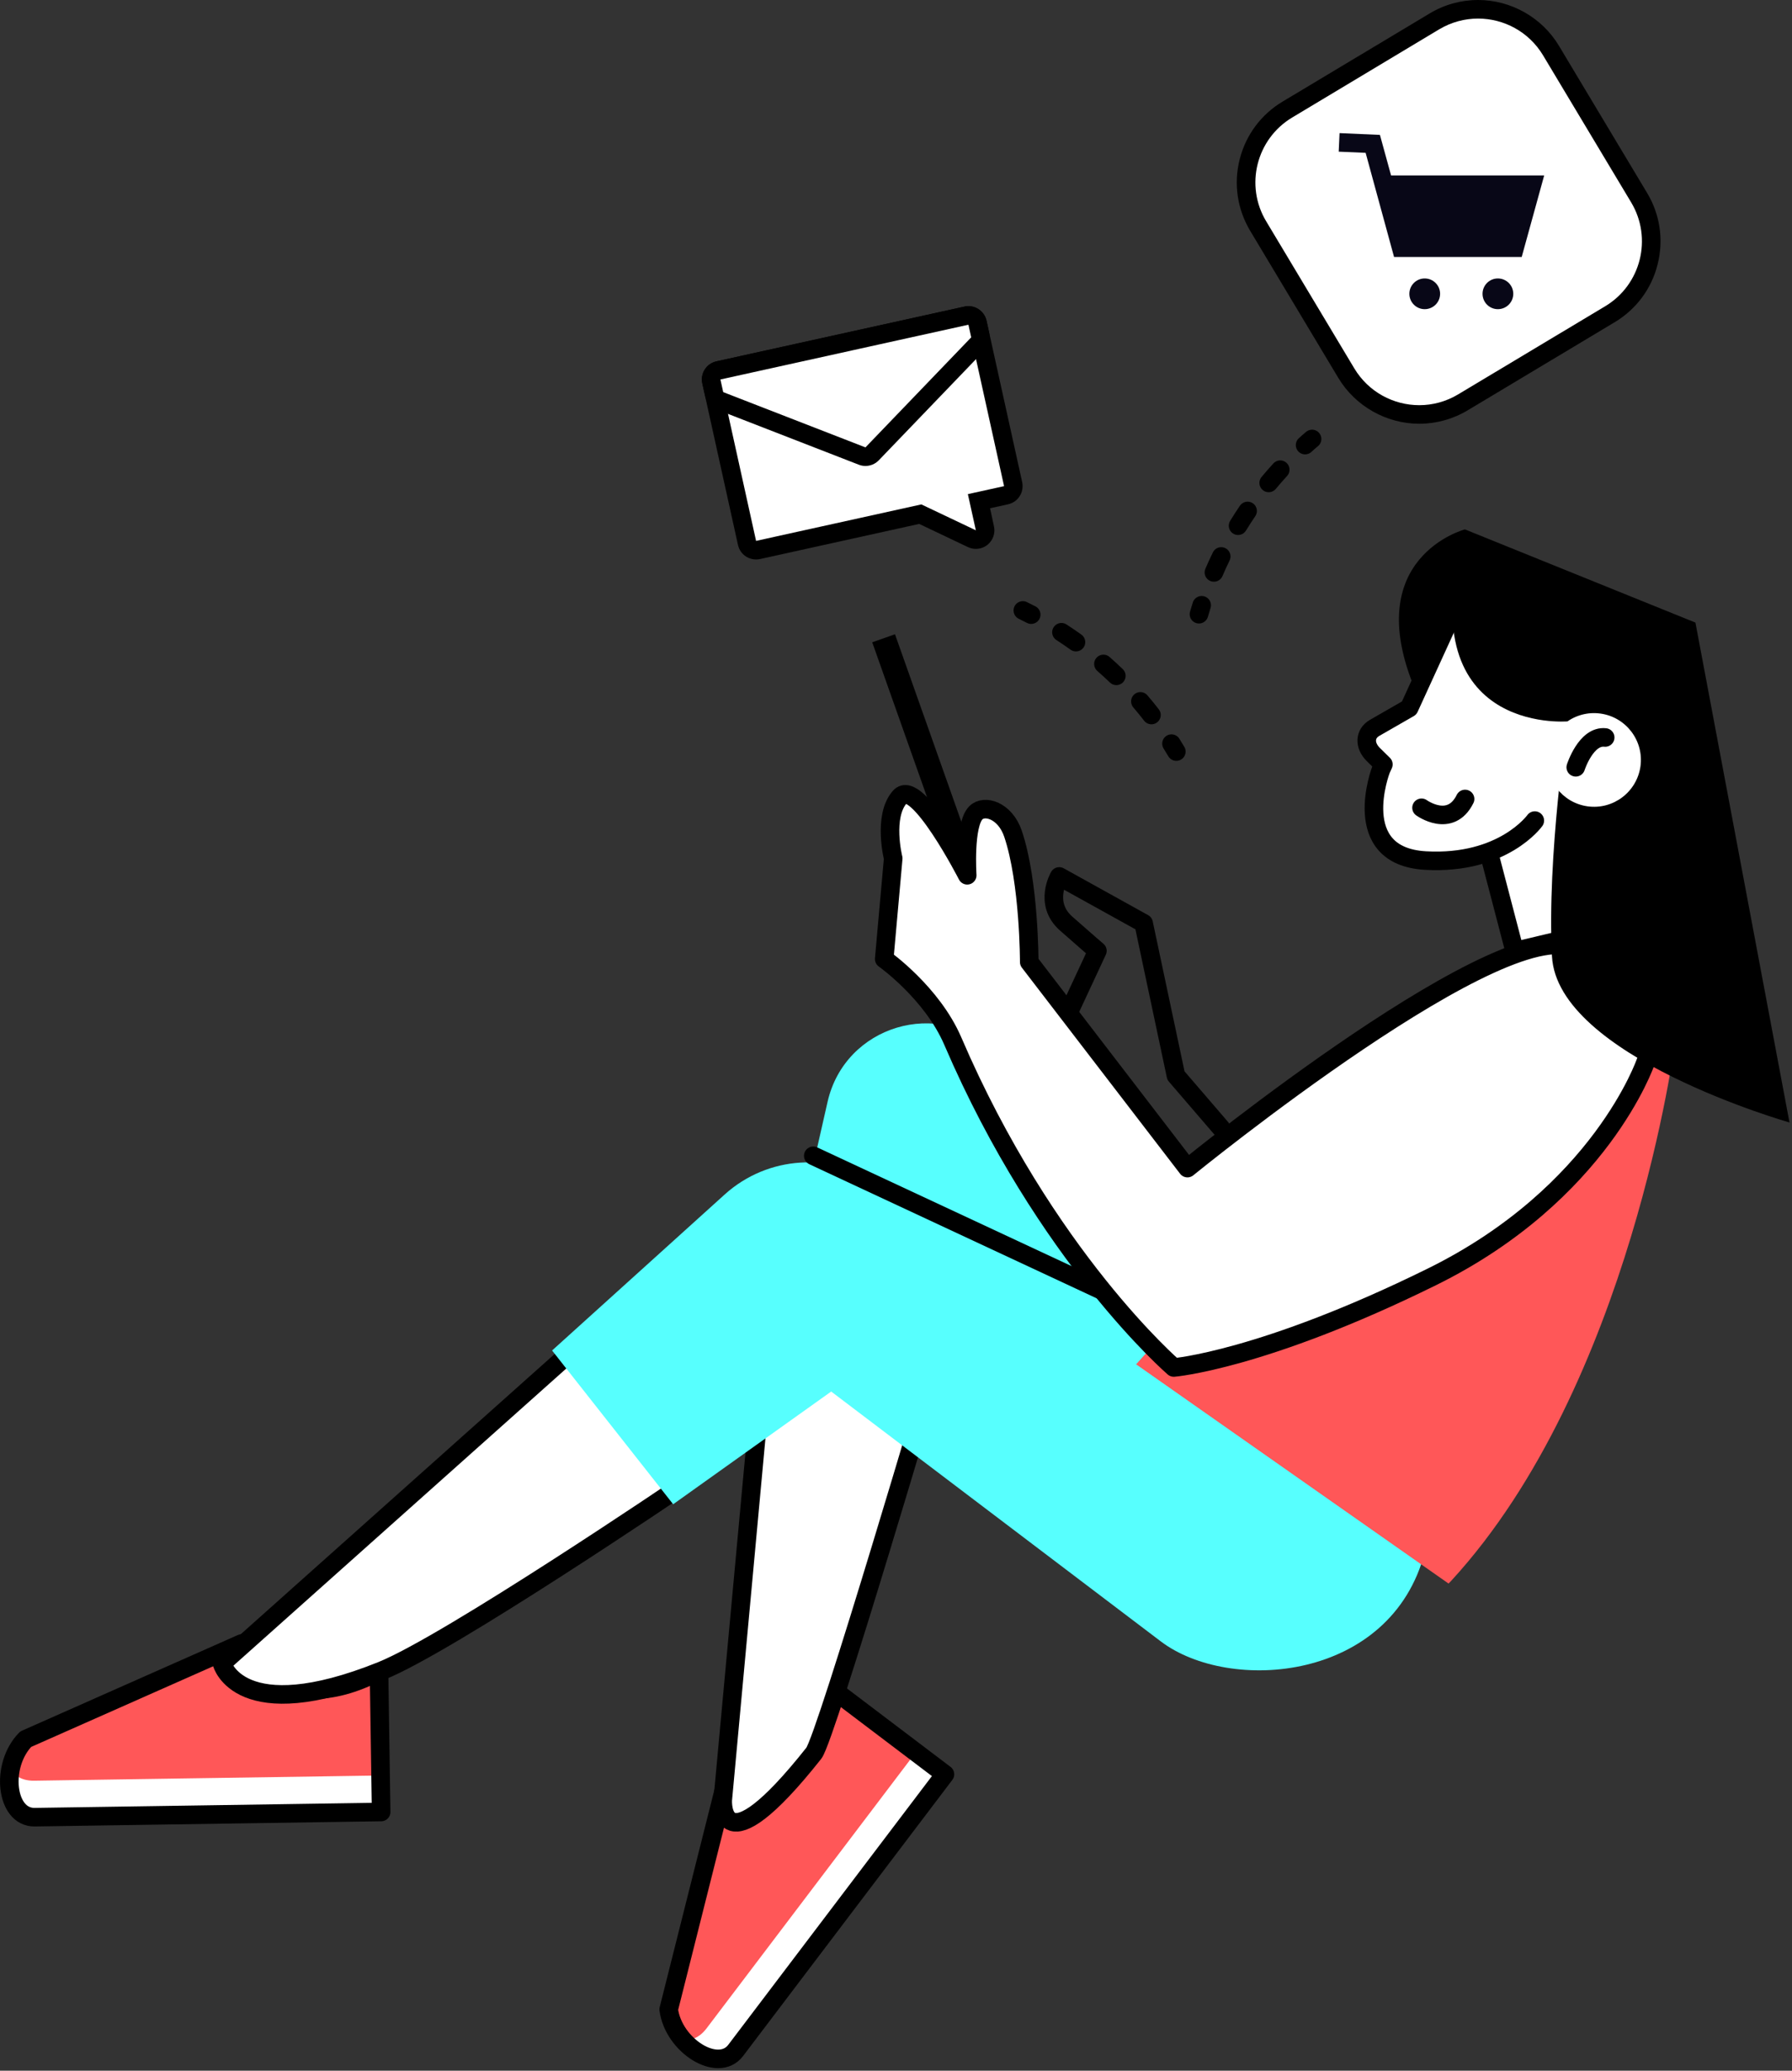
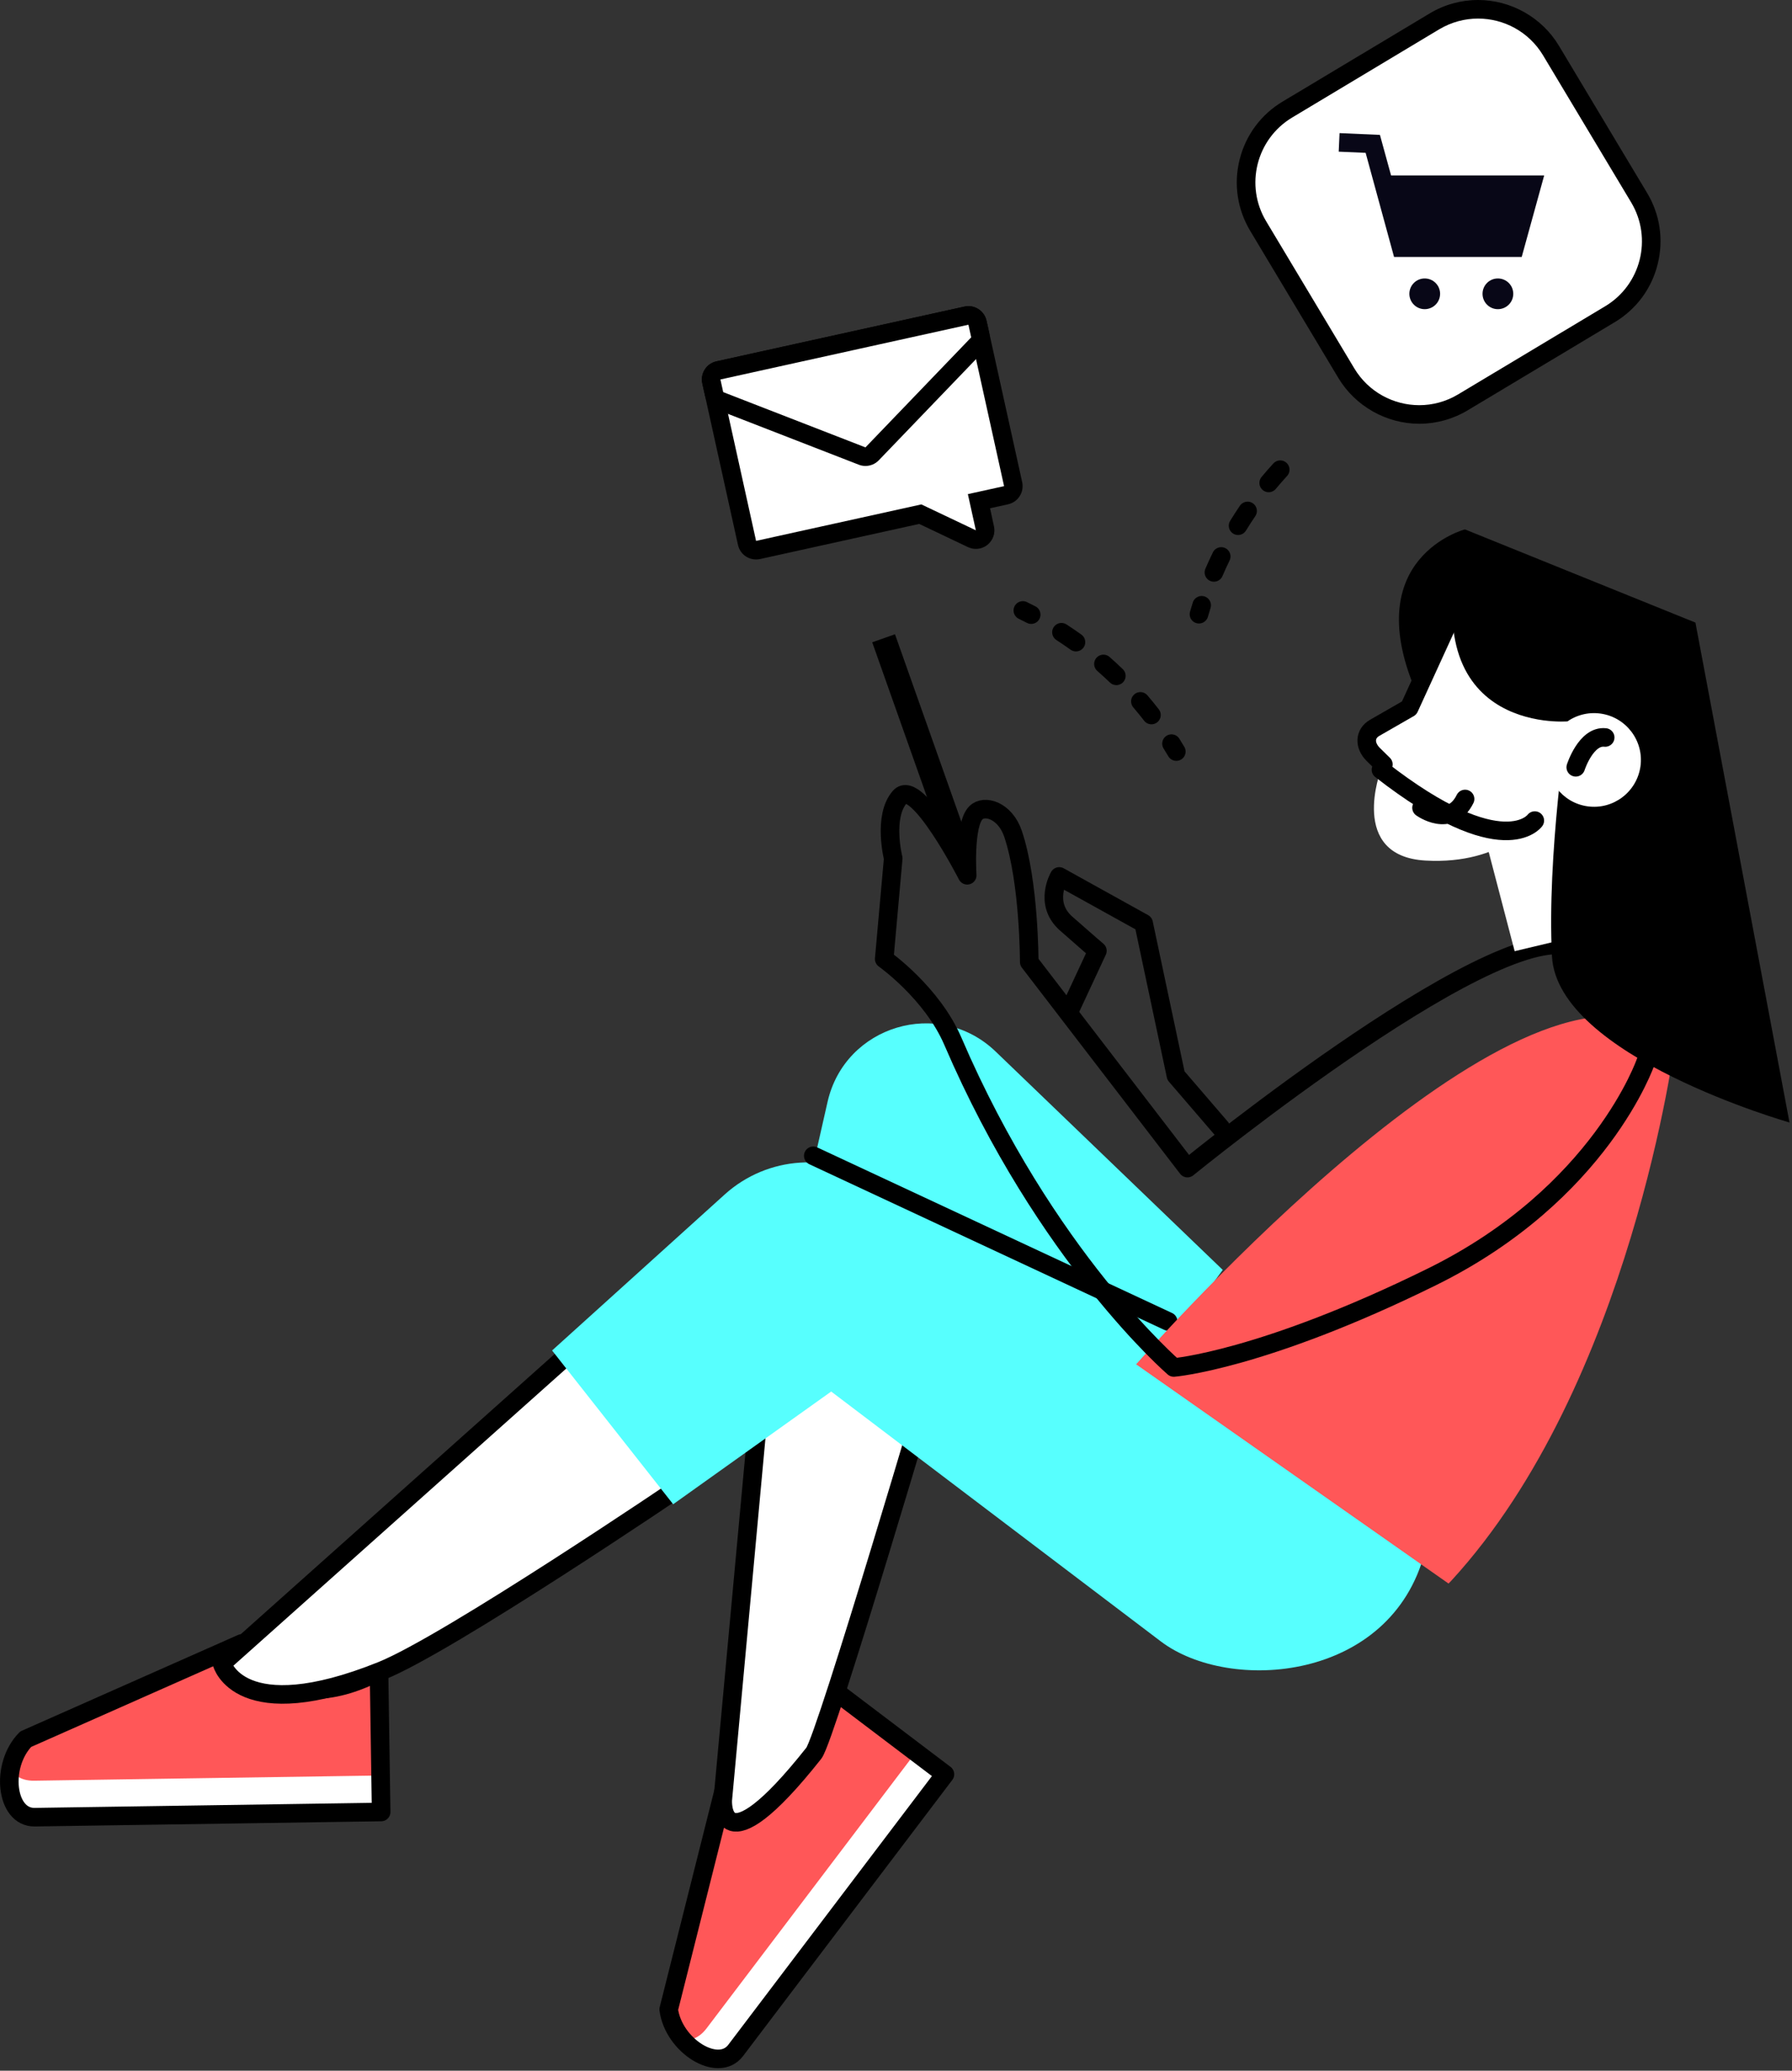
<svg xmlns="http://www.w3.org/2000/svg" width="193px" height="223px" version="1.1" xml:space="preserve" style="fill-rule:evenodd;clip-rule:evenodd;stroke-linecap:round;stroke-linejoin:round;stroke-miterlimit:2;">
  <rect width="100%" height="100%" fill="#333333" stroke="none" />
  <g transform="matrix(1,0,0,1,-2263.44,-868.123)">
    <path d="M2395.13,1004.88L2370.67,981.364C2364.58,975.516 2354.44,978.553 2352.57,986.783L2344.22,1023.6L2381.29,1023.87L2395.13,1004.88Z" style="fill:rgb(87,255,254);fill-rule:nonzero;" />
  </g>
  <g transform="matrix(1,0,0,1,-2263.44,-868.123)">
    <path d="M2353.13,1050.05L2365.21,1059.2L2342.67,1088.94C2340.78,1091.43 2335.97,1088.44 2335.46,1084.52L2341.67,1059.84C2341.67,1059.84 2350.83,1062.38 2353.13,1050.05Z" style="fill:white;fill-rule:nonzero;" />
  </g>
  <g transform="matrix(1,0,0,1,-2263.44,-868.123)">
    <path d="M2353.45,1050.29L2362.08,1056.82L2339.54,1086.56C2337.65,1089.06 2334.76,1087.52 2334.88,1084.09L2341.5,1060.05C2341.5,1060.05 2349.87,1061.65 2353.45,1050.29Z" style="fill:rgb(255,87,88);fill-rule:nonzero;" />
  </g>
  <g transform="matrix(1,0,0,1,-2263.44,-868.123)">
    <path d="M2353.13,1050.05L2365.21,1059.2L2342.67,1088.94C2340.78,1091.43 2335.97,1088.44 2335.46,1084.52L2341.67,1059.84C2341.67,1059.84 2350.83,1062.38 2353.13,1050.05Z" style="fill:none;stroke:black;stroke-width:2px;" />
  </g>
  <g transform="matrix(1,0,0,1,-2263.44,-868.123)">
    <path d="M2345.85,1012.45L2341.28,1061.98C2341.28,1061.98 2340.82,1069.9 2351.09,1056.93C2352.41,1055.26 2364.46,1014.32 2364.46,1014.32C2364.46,1014.32 2355.76,1005.7 2345.85,1012.45Z" style="fill:white;fill-rule:nonzero;" />
  </g>
  <g transform="matrix(1,0,0,1,-2263.44,-868.123)">
    <path d="M2345.85,1012.45L2341.28,1061.98C2341.28,1061.98 2340.82,1069.9 2351.09,1056.93C2352.41,1055.26 2364.46,1014.32 2364.46,1014.32C2364.46,1014.32 2355.76,1005.7 2345.85,1012.45Z" style="fill:none;stroke:black;stroke-width:2px;" />
  </g>
  <g transform="matrix(1,0,0,1,-2263.44,-868.123)">
    <path d="M2304.26,1048.11L2304.49,1063.26L2267.18,1063.82C2264.05,1063.87 2263.44,1058.23 2266.21,1055.42L2289.48,1045.11C2289.48,1045.11 2293.13,1053.89 2304.26,1048.11Z" style="fill:white;fill-rule:nonzero;" />
  </g>
  <g transform="matrix(1,0,0,1,-2263.44,-868.123)">
    <path d="M2304.27,1048.51L2304.43,1059.33L2267.12,1059.89C2263.99,1059.94 2263.42,1056.72 2266.2,1054.7L2289.22,1045.11C2289.22,1045.11 2293.11,1052.69 2304.27,1048.51Z" style="fill:rgb(255,87,88);fill-rule:nonzero;" />
  </g>
  <g transform="matrix(1,0,0,1,-2263.44,-868.123)">
    <path d="M2304.26,1048.11L2304.49,1063.26L2267.18,1063.82C2264.05,1063.87 2263.44,1058.23 2266.21,1055.42L2289.48,1045.11C2289.48,1045.11 2293.13,1053.89 2304.26,1048.11Z" style="fill:none;stroke:black;stroke-width:2px;" />
  </g>
  <g transform="matrix(1,0,0,1,-2263.44,-868.123)">
    <path d="M2324.43,1014.16L2287.35,1047.26C2287.35,1047.26 2289.19,1054.22 2304.55,1048.05C2311.74,1045.16 2336.85,1028.14 2336.85,1028.14C2336.85,1028.14 2336.3,1015.9 2324.43,1014.16Z" style="fill:white;fill-rule:nonzero;" />
  </g>
  <g transform="matrix(1,0,0,1,-2263.44,-868.123)">
    <path d="M2324.43,1014.16L2287.35,1047.26C2287.35,1047.26 2289.19,1054.22 2304.55,1048.05C2311.74,1045.16 2336.85,1028.14 2336.85,1028.14C2336.85,1028.14 2336.3,1015.9 2324.43,1014.16Z" style="fill:none;stroke:black;stroke-width:2px;" />
  </g>
  <g transform="matrix(1,0,0,1,-2263.44,-868.123)">
    <path d="M2416.9,1035.26L2399.89,1015.13L2358.06,995.667C2352.96,992.146 2346.11,992.595 2341.5,996.751L2322.9,1013.56L2335.94,1030.12L2352.96,1017.98L2388.46,1044.89C2395.88,1050.51 2413.26,1049.22 2416.9,1035.26Z" style="fill:rgb(87,255,254);fill-rule:nonzero;" />
  </g>
  <g transform="matrix(1,0,0,1,-2263.44,-868.123)">
    <path d="M2351.03,992.594L2389.25,1010.43" style="fill:none;stroke:black;stroke-width:2px;" />
  </g>
  <g transform="matrix(1,0,0,1,-2263.44,-868.123)">
    <path d="M2419.45,1038.66C2419.55,1038.56 2419.64,1038.46 2419.74,1038.36C2439.16,1017.23 2443.87,980.176 2443.87,980.176C2429.52,966.667 2390.64,1009.59 2385.8,1015.05L2419.45,1038.66Z" style="fill:rgb(255,87,88);fill-rule:nonzero;" />
  </g>
  <g transform="matrix(1,0,0,1,-2263.44,-868.123)">
-     <path d="M2440.79,980.772C2440.79,980.772 2436.51,990.23 2431.81,995.719C2426.21,1002.26 2404.73,1013.19 2391.25,1015.32C2385.51,1016.22 2366.06,980.249 2366.06,980.249L2358.67,971.396L2359.64,960.565C2359.64,960.565 2358.33,953.987 2360.36,953.941C2362.39,953.895 2367.61,962.383 2367.61,962.383C2367.61,962.383 2366.37,956.272 2368.54,955.657C2370.71,955.043 2373.03,957.191 2373.11,959.421C2373.2,961.653 2374.29,971.724 2374.29,971.724L2391.33,993.918C2391.33,993.918 2412.94,977.262 2420.33,973.901C2427.15,970.796 2438.56,962.841 2440.79,980.772Z" style="fill:white;fill-rule:nonzero;" />
-   </g>
+     </g>
  <g transform="matrix(1,0,0,1,-2263.44,-868.123)">
    <path d="M2440.69,982.454C2440.69,982.454 2435.85,996.669 2417.64,1005.64C2399.43,1014.62 2389.86,1015.39 2389.86,1015.39C2389.86,1015.39 2376.04,1003.49 2366.06,980.249C2363.82,975.036 2358.67,971.396 2358.67,971.396L2359.64,960.565C2359.64,960.565 2358.5,956.034 2360.36,953.941C2362.21,951.847 2367.61,962.383 2367.61,962.383C2367.61,962.383 2367.25,956.956 2368.54,955.657C2369.45,954.738 2371.68,955.384 2372.54,957.906C2374.3,963.11 2374.29,971.724 2374.29,971.724L2391.33,993.918C2391.33,993.918 2426.33,965.396 2433.46,970.491" style="fill:none;stroke:black;stroke-width:2px;" />
  </g>
  <g transform="matrix(1,0,0,1,-2263.44,-868.123)">
    <path d="M2421.21,925.134C2421.21,925.134 2409.85,928.126 2415.86,942.406C2421.87,956.687 2421.21,925.134 2421.21,925.134Z" style="fill-rule:nonzero;" />
  </g>
  <g transform="matrix(1,0,0,1,-2263.44,-868.123)">
    <path d="M2422.24,954.002L2426.57,970.558L2435.05,968.537C2435.05,968.537 2440.25,947.369 2435.79,941.737C2431.32,936.105 2414.47,917.82 2422.24,954.002Z" style="fill:white;fill-rule:nonzero;" />
  </g>
  <g transform="matrix(1,0,0,1,-2263.44,-868.123)">
-     <path d="M2422.24,954.002L2426.57,970.558L2435.05,968.537C2435.05,968.537 2440.25,947.369 2435.79,941.737C2431.32,936.105 2414.47,917.82 2422.24,954.002Z" style="fill:none;stroke:black;stroke-width:2px;" />
-   </g>
+     </g>
  <g transform="matrix(1,0,0,1,-2263.44,-868.123)">
    <path d="M2422.83,927.713L2415.21,944.37L2411.49,946.508C2410.41,947.133 2410.35,948.391 2411.35,949.381L2412.43,950.443L2412.17,951.016C2412.17,951.016 2408.6,960.327 2416.97,960.799C2425.34,961.27 2428.74,956.494 2428.74,956.494" style="fill:white;fill-rule:nonzero;" />
  </g>
  <g transform="matrix(1,0,0,1,-2263.44,-868.123)">
-     <path d="M2422.83,927.713L2415.21,944.37L2411.49,946.508C2410.41,947.133 2410.35,948.391 2411.35,949.381L2412.43,950.443L2412.17,951.016C2412.17,951.016 2408.6,960.327 2416.97,960.799C2425.34,961.27 2428.74,956.494 2428.74,956.494" style="fill:none;stroke:black;stroke-width:2px;" />
+     <path d="M2422.83,927.713L2415.21,944.37L2411.49,946.508C2410.41,947.133 2410.35,948.391 2411.35,949.381L2412.43,950.443L2412.17,951.016C2425.34,961.27 2428.74,956.494 2428.74,956.494" style="fill:none;stroke:black;stroke-width:2px;" />
  </g>
  <g transform="matrix(1,0,0,1,-2263.44,-868.123)">
    <path d="M2416.54,955.115C2416.54,955.115 2419.65,957.368 2421.23,954.167" style="fill:none;stroke:black;stroke-width:2px;" />
  </g>
  <g transform="matrix(1,0,0,1,-2263.44,-868.123)">
    <path d="M2421.21,925.134L2446.04,935.173L2456.17,989.006C2456.17,989.006 2431.16,981.906 2430.59,971.114C2430.03,960.321 2432.26,945.81 2432.26,945.81C2432.26,945.81 2414.96,947.298 2421.21,925.134Z" style="fill-rule:nonzero;" />
  </g>
  <g transform="matrix(1,0,0,1,-2263.44,-868.123)">
    <path d="M2440.12,950.653C2439.73,953.413 2437.19,955.341 2434.43,954.96C2431.67,954.579 2429.74,952.033 2430.12,949.275C2430.5,946.516 2433.05,944.587 2435.81,944.968C2438.57,945.349 2440.5,947.895 2440.12,950.653Z" style="fill:white;fill-rule:nonzero;" />
  </g>
  <g transform="matrix(1,0,0,1,-2263.44,-868.123)">
    <path d="M2433.15,950.754C2433.15,950.754 2434.25,947.314 2436.32,947.544" style="fill:none;stroke:black;stroke-width:2px;" />
  </g>
  <g transform="matrix(1,0,0,1,-2263.44,-868.123)">
    <path d="M2368.11,959.821L2365.66,960.689L2357.38,937.293L2359.83,936.427L2368.11,959.821Z" style="fill-rule:nonzero;" />
  </g>
  <g transform="matrix(1,0,0,1,-2263.44,-868.123)">
    <path d="M2394.93,989.585L2390.09,983.957L2386.61,967.55L2377.52,962.509C2377.52,962.509 2375.81,965.407 2378.25,967.571C2380.7,969.737 2381.63,970.519 2381.63,970.519L2378.66,976.897" style="fill:none;stroke:black;stroke-width:2px;" />
  </g>
  <g transform="matrix(1,0,0,1,-2263.44,-868.123)">
    <path d="M2416.3,912.758C2413.1,912.758 2410.09,911.054 2408.44,908.31L2398.95,892.472C2396.35,888.144 2397.76,882.513 2402.09,879.919L2417.93,870.426C2419.35,869.573 2420.98,869.123 2422.63,869.123C2425.83,869.123 2428.84,870.827 2430.48,873.57L2439.98,889.408C2442.57,893.737 2441.16,899.367 2436.83,901.961L2420.99,911.454C2419.57,912.307 2417.95,912.758 2416.3,912.758Z" style="fill:white;fill-rule:nonzero;" />
  </g>
  <g transform="matrix(1,0,0,1,-2263.44,-868.123)">
    <path d="M2422.63,868.123C2420.79,868.123 2418.99,868.623 2417.42,869.569L2401.58,879.062C2399.25,880.455 2397.61,882.672 2396.95,885.302C2396.29,887.932 2396.7,890.661 2398.09,892.987L2407.58,908.824C2409.41,911.867 2412.75,913.758 2416.3,913.758C2418.13,913.758 2419.93,913.258 2421.51,912.312L2437.35,902.819C2439.67,901.425 2441.32,899.209 2441.97,896.578C2442.63,893.948 2442.23,891.219 2440.83,888.894L2431.34,873.056C2429.52,870.013 2426.18,868.123 2422.63,868.123ZM2422.63,870.123C2425.4,870.123 2428.1,871.535 2429.63,874.084L2439.12,889.922C2441.43,893.783 2440.18,898.789 2436.32,901.104L2420.48,910.597C2419.17,911.383 2417.72,911.758 2416.3,911.758C2413.53,911.758 2410.83,910.345 2409.3,907.796L2399.81,891.958C2397.49,888.098 2398.75,883.091 2402.61,880.778L2418.44,871.283C2419.76,870.497 2421.2,870.123 2422.63,870.123Z" style="fill-rule:nonzero;" />
  </g>
  <g transform="matrix(1,0,0,1,-2263.44,-868.123)">
    <path d="M2392.57,934.269C2392.67,933.946 2392.76,933.626 2392.86,933.307" style="fill:none;stroke:black;stroke-width:2px;" />
  </g>
  <g transform="matrix(1,0,0,1,-2263.44,-868.123)">
    <path d="M2394.18,929.768C2396.17,925.13 2399.04,920.904 2402.63,917.346" style="fill:none;stroke:black;stroke-width:2px;stroke-dasharray:1.89,3.78;" />
  </g>
  <g transform="matrix(1,0,0,1,-2263.44,-868.123)">
-     <path d="M2404,916.056C2404.24,915.833 2404.49,915.613 2404.75,915.397" style="fill:none;stroke:black;stroke-width:2px;" />
-   </g>
+     </g>
  <g transform="matrix(1,0,0,1,-2263.44,-868.123)">
    <path d="M2373.6,933.863C2373.9,934.01 2374.2,934.159 2374.5,934.314" style="fill:none;stroke:black;stroke-width:2px;" />
  </g>
  <g transform="matrix(1,0,0,1,-2263.44,-868.123)">
    <path d="M2377.76,936.211C2382,938.954 2385.67,942.499 2388.57,946.642" style="fill:none;stroke:black;stroke-width:2px;stroke-dasharray:1.89,3.78;" />
  </g>
  <g transform="matrix(1,0,0,1,-2263.44,-868.123)">
    <path d="M2389.61,948.207C2389.79,948.489 2389.96,948.774 2390.13,949.061" style="fill:none;stroke:black;stroke-width:2px;" />
  </g>
  <g transform="matrix(1,0,0,1,-2263.44,-868.123)">
    <path d="M2344.87,927.374C2344.41,927.374 2344,927.057 2343.89,926.59L2340.05,909.206C2340,908.947 2340.05,908.676 2340.19,908.452C2340.33,908.229 2340.56,908.071 2340.82,908.014L2367.52,902.116C2367.59,902.101 2367.67,902.093 2367.74,902.093C2367.93,902.093 2368.11,902.147 2368.28,902.25C2368.5,902.393 2368.66,902.618 2368.71,902.877L2372.55,920.262C2372.61,920.521 2372.56,920.792 2372.42,921.016C2372.28,921.239 2372.05,921.397 2371.79,921.454L2368.87,922.098L2369.52,925.017C2369.6,925.39 2369.46,925.778 2369.17,926.015C2368.98,926.158 2368.76,926.233 2368.54,926.233C2368.4,926.233 2368.25,926.2 2368.11,926.136L2362.55,923.494L2345.09,927.351C2345.01,927.366 2344.94,927.374 2344.87,927.374Z" style="fill:white;fill-rule:nonzero;" />
  </g>
  <g transform="matrix(1,0,0,1,-2263.44,-868.123)">
    <path d="M2367.74,901.093C2367.6,901.093 2367.45,901.108 2367.31,901.14L2340.6,907.037C2339.52,907.276 2338.84,908.343 2339.08,909.421L2342.92,926.806C2343.03,927.323 2343.35,927.775 2343.79,928.061C2344.12,928.267 2344.49,928.374 2344.87,928.374C2345.01,928.374 2345.16,928.359 2345.3,928.327L2347.95,927.743L2356.42,925.873L2362.44,924.544L2367.68,927.038C2367.96,927.168 2368.25,927.233 2368.54,927.233C2368.99,927.233 2369.43,927.084 2369.79,926.797C2370.38,926.321 2370.66,925.547 2370.49,924.801L2370.07,922.86L2372.01,922.431C2372.53,922.317 2372.98,922.001 2373.26,921.554C2373.55,921.107 2373.64,920.565 2373.53,920.046L2369.69,902.662C2369.48,901.729 2368.66,901.093 2367.74,901.093ZM2367.74,903.093L2371.58,920.478L2367.68,921.337L2368.54,925.233L2362.67,922.444L2355.99,923.92L2347.51,925.79L2344.87,926.374L2341.03,908.99L2367.74,903.093Z" style="fill-rule:nonzero;" />
  </g>
  <g transform="matrix(1,0,0,1,-2263.44,-868.123)">
    <path d="M2356.65,917.304C2356.53,917.304 2356.41,917.281 2356.29,917.236L2340.97,911.282C2340.66,911.161 2340.43,910.893 2340.35,910.566L2340.05,909.205C2339.94,908.666 2340.28,908.133 2340.82,908.014L2367.52,902.116C2367.59,902.101 2367.67,902.093 2367.74,902.093C2367.93,902.093 2368.11,902.147 2368.28,902.25C2368.5,902.393 2368.66,902.618 2368.71,902.878L2369.01,904.238C2369.09,904.565 2368.99,904.905 2368.76,905.147L2357.37,916.997C2357.18,917.196 2356.92,917.304 2356.65,917.304Z" style="fill:white;fill-rule:nonzero;" />
  </g>
  <g transform="matrix(1,0,0,1,-2263.44,-868.123)">
    <path d="M2367.74,901.093C2367.6,901.093 2367.45,901.108 2367.31,901.14L2340.6,907.037C2339.52,907.276 2338.84,908.343 2339.08,909.421L2339.38,910.781C2339.52,911.435 2339.98,911.973 2340.61,912.215L2355.93,918.168C2356.16,918.26 2356.41,918.304 2356.65,918.304C2357.18,918.304 2357.71,918.09 2358.09,917.69L2369.48,905.84C2369.94,905.358 2370.14,904.675 2369.99,904.023L2369.69,902.661C2369.48,901.729 2368.66,901.093 2367.74,901.093ZM2367.74,903.093L2368.04,904.454L2356.65,916.304L2341.33,910.351L2341.03,908.99L2367.74,903.093Z" style="fill-rule:nonzero;" />
  </g>
  <g transform="matrix(1,0,0,1,-2263.44,-868.123)">
    <path d="M2413.26,887.018L2412.06,882.65L2407.71,882.459L2407.62,884.457L2410.52,884.583L2413.58,895.794L2427.33,895.794C2428.14,892.868 2428.94,889.944 2429.75,887.018L2413.26,887.018Z" style="fill:rgb(8,7,23);fill-rule:nonzero;" />
  </g>
  <g transform="matrix(1,0,0,1,-2263.44,-868.123)">
    <path d="M2418.54,899.764C2418.54,900.678 2417.8,901.418 2416.88,901.418C2415.97,901.418 2415.23,900.678 2415.23,899.764C2415.23,898.85 2415.97,898.11 2416.88,898.11C2417.8,898.11 2418.54,898.85 2418.54,899.764Z" style="fill:rgb(8,7,23);fill-rule:nonzero;" />
  </g>
  <g transform="matrix(1,0,0,1,-2263.44,-868.123)">
    <path d="M2426.42,899.764C2426.42,900.678 2425.68,901.418 2424.76,901.418C2423.85,901.418 2423.11,900.678 2423.11,899.764C2423.11,898.85 2423.85,898.11 2424.76,898.11C2425.68,898.11 2426.42,898.85 2426.42,899.764Z" style="fill:rgb(8,7,23);fill-rule:nonzero;" />
  </g>
</svg>